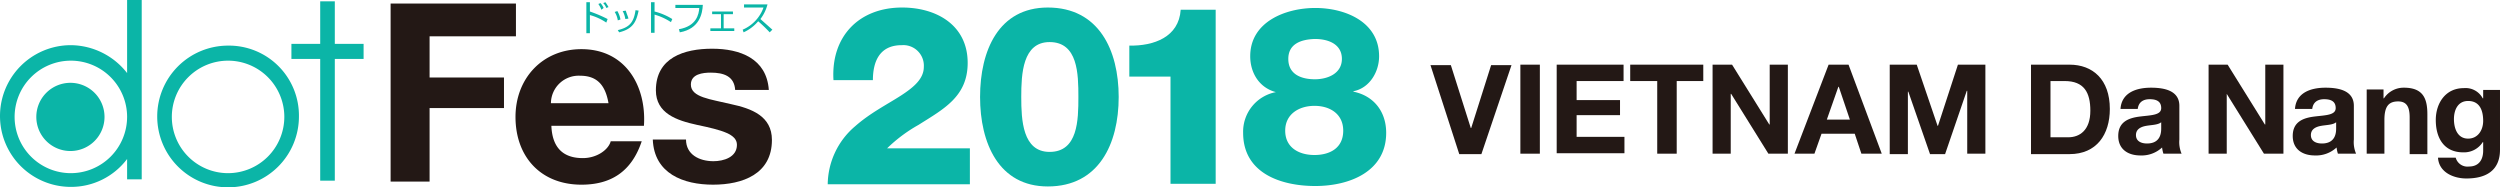
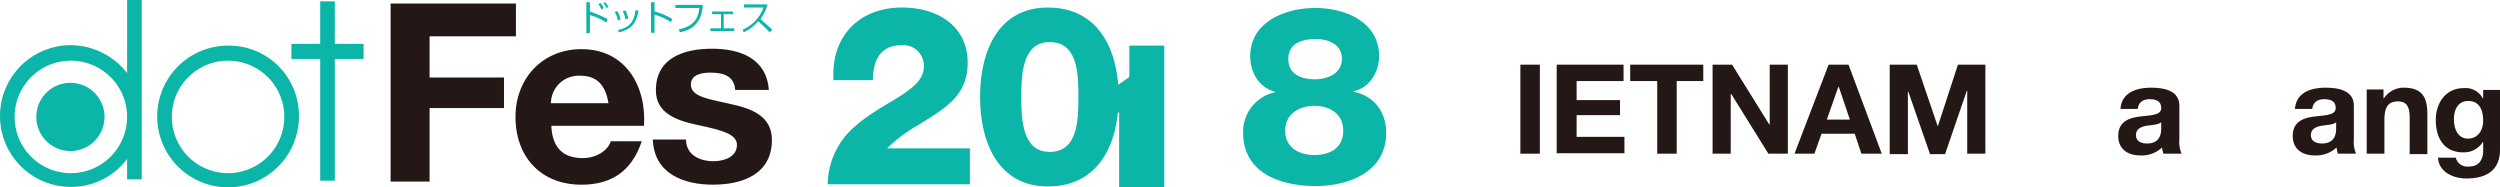
<svg xmlns="http://www.w3.org/2000/svg" viewBox="0 0 564.5 42.3">
  <path d="m133.2.5v2.1a30.06 30.06 0 0 1 4 1.7l-.3.8a12.45 12.45 0 0 0 -3.7-1.7v4.1h-.8v-7zm2.6 1.7a5.69 5.69 0 0 0 -.7-1.3l.5-.2a4.15 4.15 0 0 1 .7 1.1zm1.1-.4a2.82 2.82 0 0 0 -.7-1.1l.5-.2a9 9 0 0 1 .7 1.1z" fill="#0bb5a7" />
  <path d="m139.5 4.6a5 5 0 0 0 -.7-1.9l.6-.2a5.6 5.6 0 0 1 .7 1.9zm0 2.2c2.5-.6 3.6-1.6 4-4.5l.7.1c-.5 2.3-1.1 4.1-4.4 4.9zm1.7-2.5a5.39 5.39 0 0 0 -.6-1.8l.7-.1c.3 1 .5 1.3.6 1.8z" fill="#0bb5a7" />
  <path d="m147.8.5v2.1a14 14 0 0 1 4 1.7l-.3.7a13.43 13.43 0 0 0 -3.7-1.7v4.1h-.8v-6.9z" fill="#0bb5a7" />
  <path d="m158.7 1.1c-.1 1.9-.7 5.4-5.2 6.2l-.2-.7c4-.7 4.5-3.4 4.6-4.8h-5.4v-.7z" fill="#0bb5a7" />
  <path d="m165.5 2.6v.6h-2.1v3.2h2.4v.6h-5.4v-.6h2.4v-3.2h-2v-.6z" fill="#0bb5a7" />
  <path d="m167.7 6.7a8.58 8.58 0 0 0 4.7-5h-4.4v-.7h5.3a9.17 9.17 0 0 1 -1.6 3.3l2.7 2.4-.6.6a34.86 34.86 0 0 0 -2.6-2.5 9.31 9.31 0 0 1 -3.3 2.5z" fill="#0bb5a7" />
  <path d="m88.2.8h28.3v7.4h-19.5v9.3h16.8v6.9h-16.8v16.6h-8.8z" fill="#231815" />
  <path d="m124.5 28.4c.2 5 2.7 7.3 7.1 7.3 3.2 0 5.8-1.9 6.3-3.8h7c-2.3 6.9-7 9.8-13.6 9.8-9.2 0-14.9-6.3-14.9-15.3 0-8.7 6.1-15.3 14.9-15.3 10 0 14.7 8.4 14.1 17.3zm12.9-5.1c-.7-4-2.5-6.2-6.4-6.2a6.27 6.27 0 0 0 -6.6 6.2z" fill="#231815" />
  <path d="m154.9 31.5c0 3.4 3 4.9 6.2 4.9 2.3 0 5.3-.9 5.3-3.7 0-2.4-3.3-3.3-9-4.5-4.6-1-9.3-2.6-9.3-7.8 0-7.4 6.4-9.4 12.7-9.4s12.3 2.2 12.8 9.3h-7.6c-.2-3.1-2.6-3.9-5.5-3.9-1.8 0-4.5.3-4.5 2.7 0 2.9 4.5 3.3 9 4.4 4.7 1 9.3 2.7 9.3 8.1 0 7.7-6.6 10.1-13.3 10.1s-13.3-2.5-13.6-10.2z" fill="#231815" />
  <path d="m51.5 10.3a16 16 0 1 0 16 16 15.8 15.8 0 0 0 -16-16zm0 28.8a12.7 12.7 0 1 1 12.7-12.7 12.72 12.72 0 0 1 -12.7 12.7zm-22.8-22.6a16.26 16.26 0 0 0 -12.7-6.3 16 16 0 0 0 0 32 15.82 15.82 0 0 0 12.7-6.3v4.6h3.3v-40.5h-3.3zm-12.7 22.6a12.7 12.7 0 1 1 12.7-12.7 12.72 12.72 0 0 1 -12.7 12.7zm-.1-5a7.7 7.7 0 1 1 7.7-7.7 7.7 7.7 0 0 1 -7.7 7.7zm59.7-24.2v-9.6h-3.3v9.6h-6.5v3.4h6.5v27.5h3.3v-27.5h6.5v-3.4z" fill="#0bb5a7" />
  <path d="m186.9 41.6a17.42 17.42 0 0 1 6.2-13.1c3.4-3 7.2-4.9 10.3-6.9s5.2-3.9 5.2-6.5a4.64 4.64 0 0 0 -5-4.9c-5 0-6.5 3.7-6.5 7.9h-8.9c-.6-9.7 5.6-16.4 15.5-16.4 7.8 0 14.8 4 14.8 12.5 0 7.6-5.4 10.4-11.1 14a33.7 33.7 0 0 0 -7.1 5.3h18.7v8.1z" fill="#0bb5a7" />
  <path d="m221.3 21.9c0-10.5 4.2-20.2 15.3-20.2 11.5 0 16 9.6 16 20.2s-4.5 20.2-16 20.2c-11.1 0-15.3-9.8-15.3-20.2zm22.2 0c0-5.2-.1-12.4-6.5-12.4-6.1 0-6.4 7.2-6.4 12.4s.3 12.4 6.4 12.4c6.4 0 6.5-7.2 6.5-12.4z" fill="#0bb5a7" />
-   <path d="m255 17.4v-7.1c5.5.1 11.2-1.9 11.6-8.1h7.9v39.3h-10.2v-24.2h-9.3z" fill="#0bb5a7" />
+   <path d="m255 17.4v-7.1h7.9v39.3h-10.2v-24.2h-9.3z" fill="#0bb5a7" />
  <path d="m288.1 20.8c-3.8-1-5.8-4.4-5.8-8.1 0-7.8 8-10.9 14.7-10.9s14.4 3.1 14.4 10.9c0 3.6-2.2 7.2-5.8 7.9v.1c4.5.9 7.4 4.4 7.4 9.3 0 8.7-8.2 12-16 12s-16.3-2.9-16.3-12a9.09 9.09 0 0 1 7.4-9.2zm2.1 8.7c0 3.9 3.2 5.5 6.6 5.5s6.5-1.5 6.5-5.5c0-3.7-2.9-5.6-6.5-5.6-3.4 0-6.6 1.8-6.6 5.6zm.7-16.2c0 3.6 3.1 4.6 6 4.6s6.1-1.3 6.1-4.6-3-4.5-6.1-4.5c-3.3.1-6 1.2-6 4.5z" fill="#0bb5a7" />
  <g fill="#231815">
-     <path d="m334.5 34.8h-5l-6.5-20.1h4.6l4.5 14.2h.1l4.5-14.2h4.6z" />
    <path d="m343.3 14.6h4.4v20.1h-4.4z" />
    <path d="m351.5 14.6h15.1v3.7h-10.6v4.3h9.8v3.4h-9.8v4.9h10.8v3.7h-15.3z" />
    <path d="m374.1 18.3h-6v-3.7h16.5v3.7h-6v16.4h-4.4v-16.4z" />
    <path d="m386.7 14.6h4.4l8.4 13.5h.1v-13.5h4.1v20.1h-4.4l-8.4-13.5h-.1v13.5h-4.1z" />
    <path d="m412.9 14.6h4.5l7.5 20.1h-4.6l-1.5-4.5h-7.5l-1.6 4.5h-4.5zm-.4 12.4h5.2l-2.5-7.4h-.1z" />
    <path d="m426.6 14.6h6.2l4.7 13.8h.1l4.5-13.8h6.2v20.1h-4.1v-14.2h-.1l-4.9 14.3h-3.4l-4.9-14.1h-.1v14.1h-4.1v-20.2z" />
-     <path d="m458.6 14.6h8.7c5.2 0 9.1 3.3 9.1 10 0 5.8-3 10.2-9.1 10.2h-8.7zm4.5 16.4h3.9c2.6 0 5-1.6 5-6 0-4.1-1.4-6.7-5.8-6.7h-3.2v12.7z" />
    <path d="m478.8 24.7c.2-3.8 3.6-4.9 6.9-4.9 2.9 0 6.4.6 6.4 4.1v7.6a6.65 6.65 0 0 0 .5 3.2h-4.1a7 7 0 0 1 -.3-1.4 6.78 6.78 0 0 1 -4.9 1.8c-2.8 0-5-1.4-5-4.4 0-3.3 2.5-4.1 5-4.4s4.7-.3 4.7-1.9-1.2-2-2.6-2-2.5.6-2.7 2.2h-3.9zm9.2 2.9c-.7.6-2.1.6-3.3.8s-2.4.7-2.4 2.1 1.2 1.9 2.5 1.9c3.1 0 3.2-2.5 3.2-3.4z" />
-     <path d="m498.6 14.6h4.4l8.4 13.5h.1v-13.5h4.1v20.1h-4.4l-8.4-13.5v13.5h-4.1v-20.1z" />
    <path d="m518.2 24.7c.2-3.8 3.6-4.9 6.9-4.9 2.9 0 6.4.6 6.4 4.1v7.6a6.65 6.65 0 0 0 .5 3.2h-4.1a7 7 0 0 1 -.3-1.4 6.78 6.78 0 0 1 -4.9 1.8c-2.8 0-5-1.4-5-4.4 0-3.3 2.5-4.1 5-4.4s4.7-.3 4.7-1.9-1.2-2-2.6-2-2.5.6-2.7 2.2h-3.9zm9.3 2.9c-.7.6-2.1.6-3.3.8s-2.4.7-2.4 2.1 1.2 1.9 2.5 1.9c3.1 0 3.2-2.5 3.2-3.4z" />
    <path d="m534.4 20.2h3.8v2h.1a5.3 5.3 0 0 1 4.5-2.4c4.3 0 5.3 2.4 5.3 6v9h-4v-8.3c0-2.4-.7-3.6-2.6-3.6-2.2 0-3.1 1.2-3.1 4.2v7.6h-4z" />
    <path d="m564.5 33.8c0 2.4-.8 6.5-7.6 6.5-2.9 0-6.2-1.4-6.4-4.7h4a2.74 2.74 0 0 0 3 2c2.2 0 3.2-1.5 3.2-3.6v-1.9h-.1a5 5 0 0 1 -4.4 2.3c-4.4 0-6.2-3.3-6.2-7.3 0-3.8 2.2-7.2 6.3-7.2a4.39 4.39 0 0 1 4.3 2.3h.1v-1.9h3.8zm-3.8-6.5c0-2.4-.8-4.5-3.4-4.5-2.3 0-3.2 2-3.2 4.1s.8 4.4 3.2 4.4c2.2 0 3.4-1.9 3.4-4z" />
  </g>
</svg>